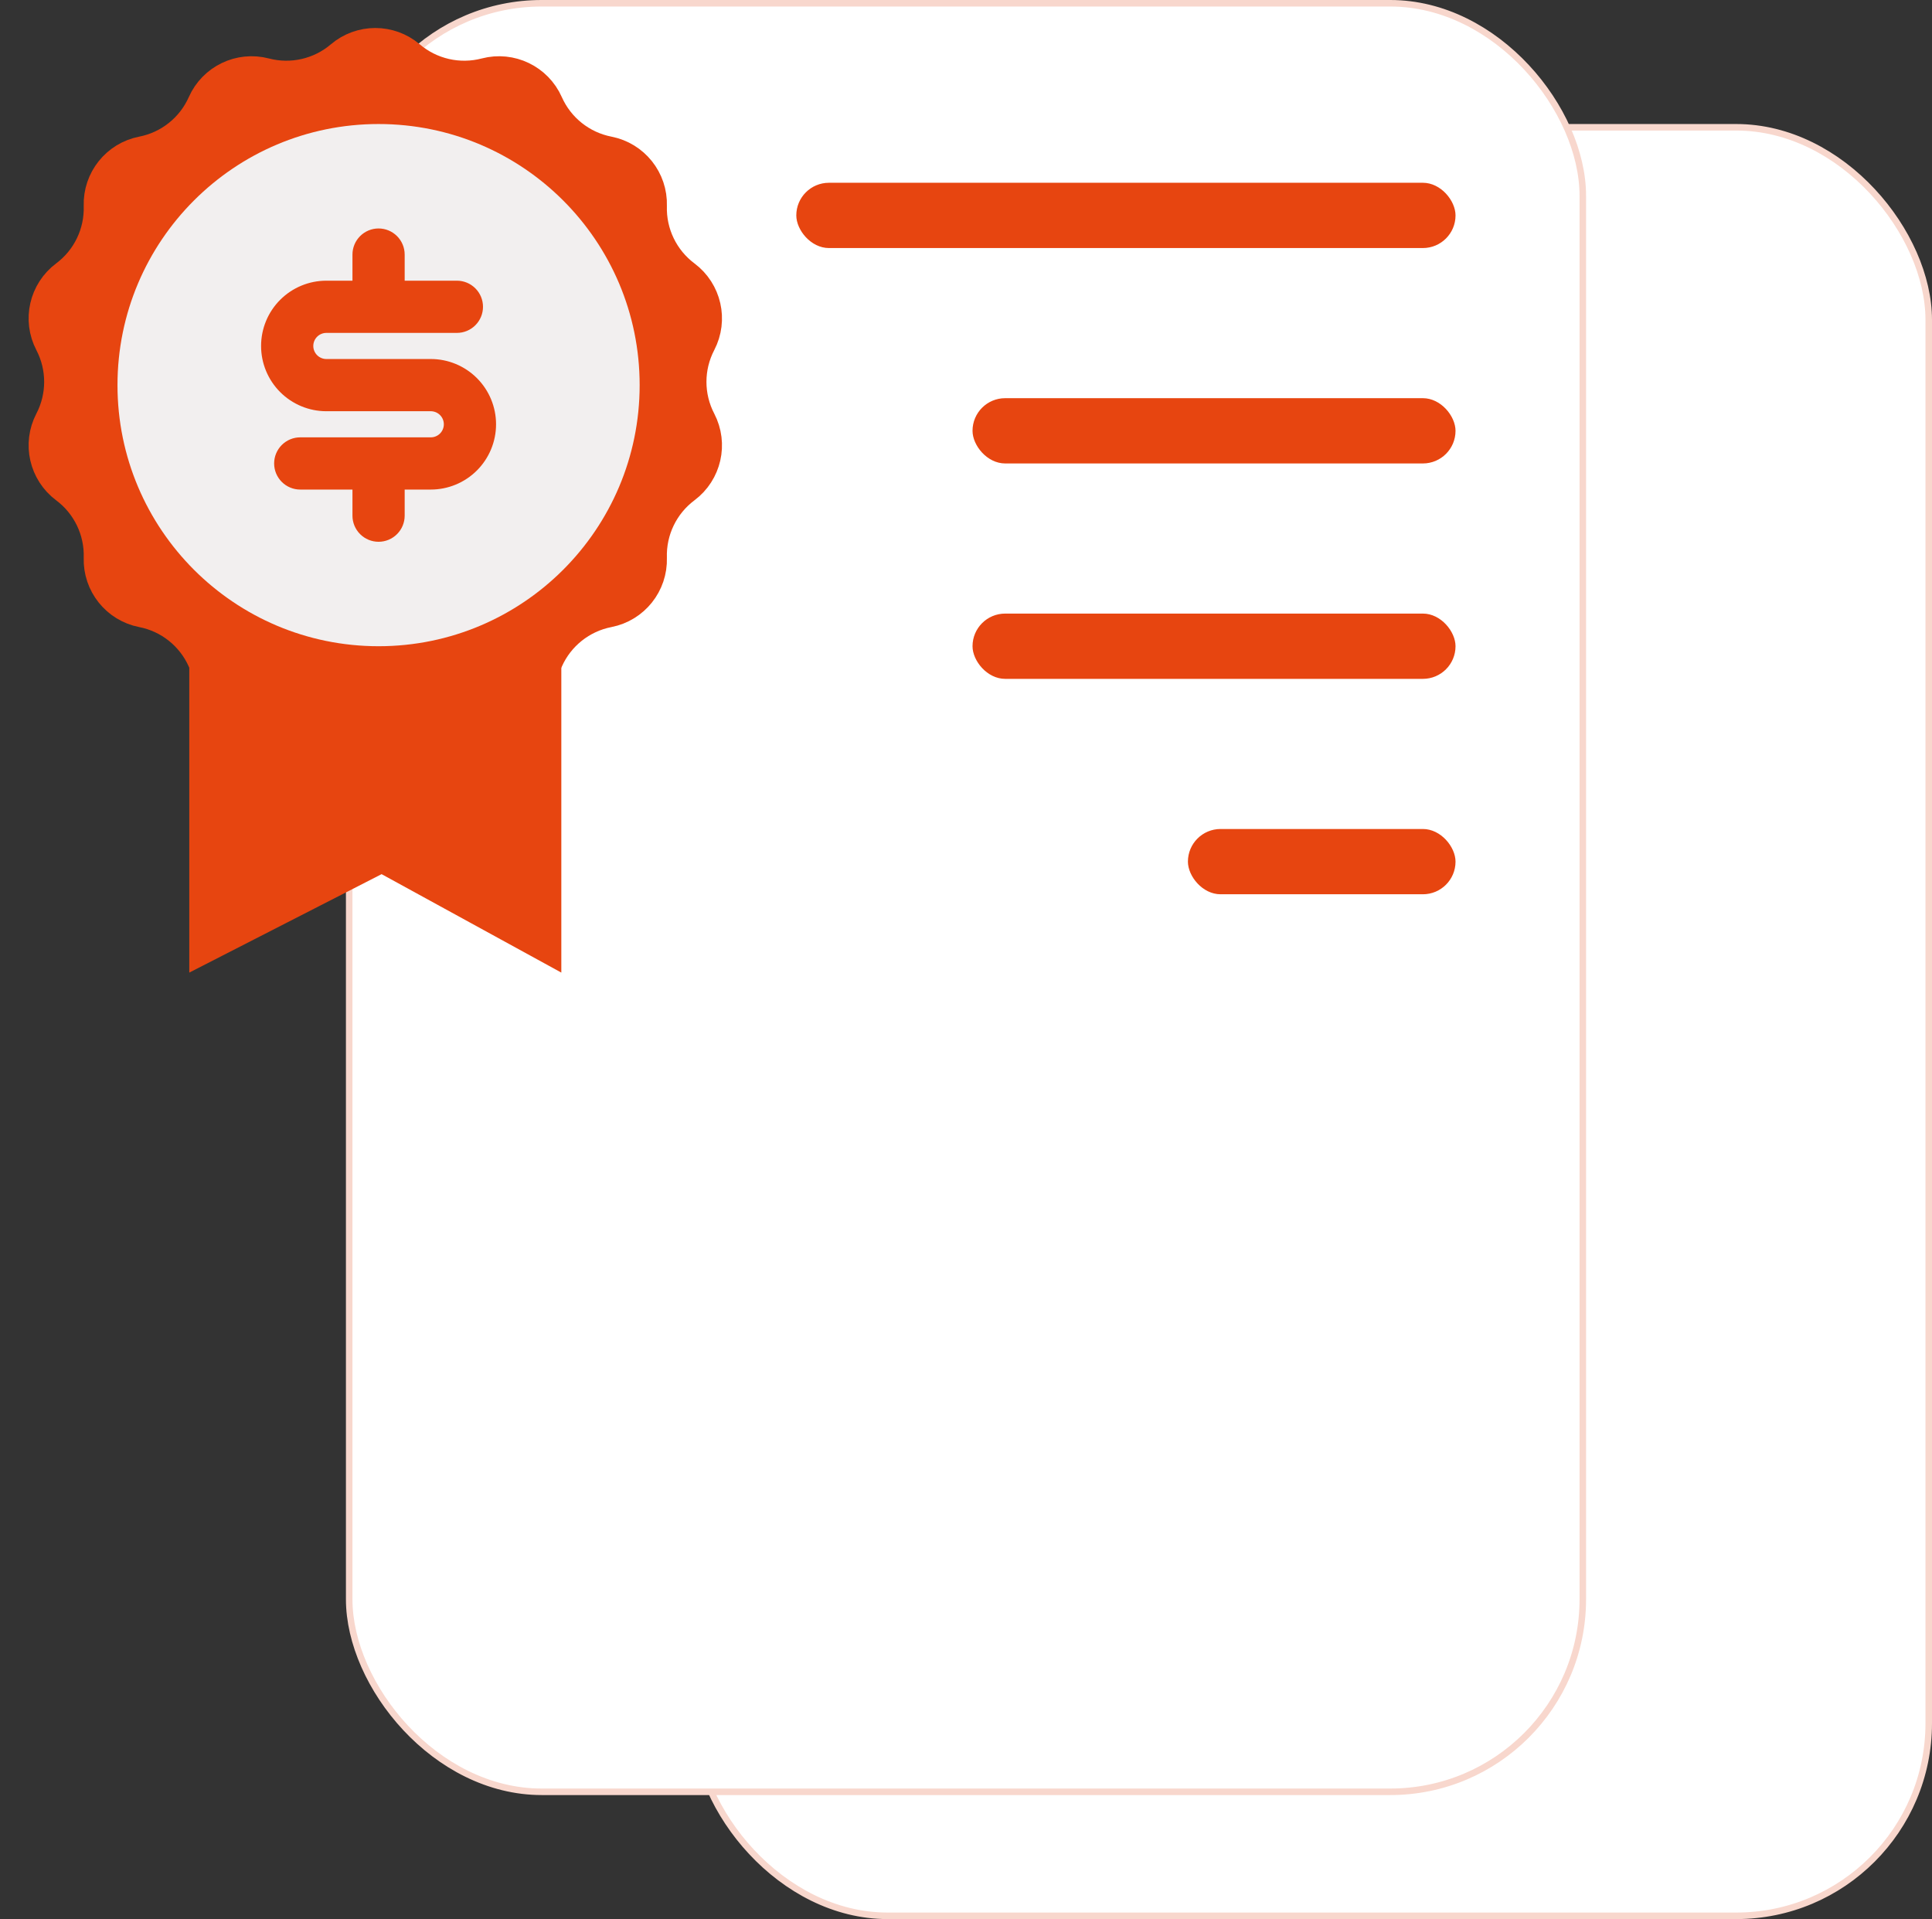
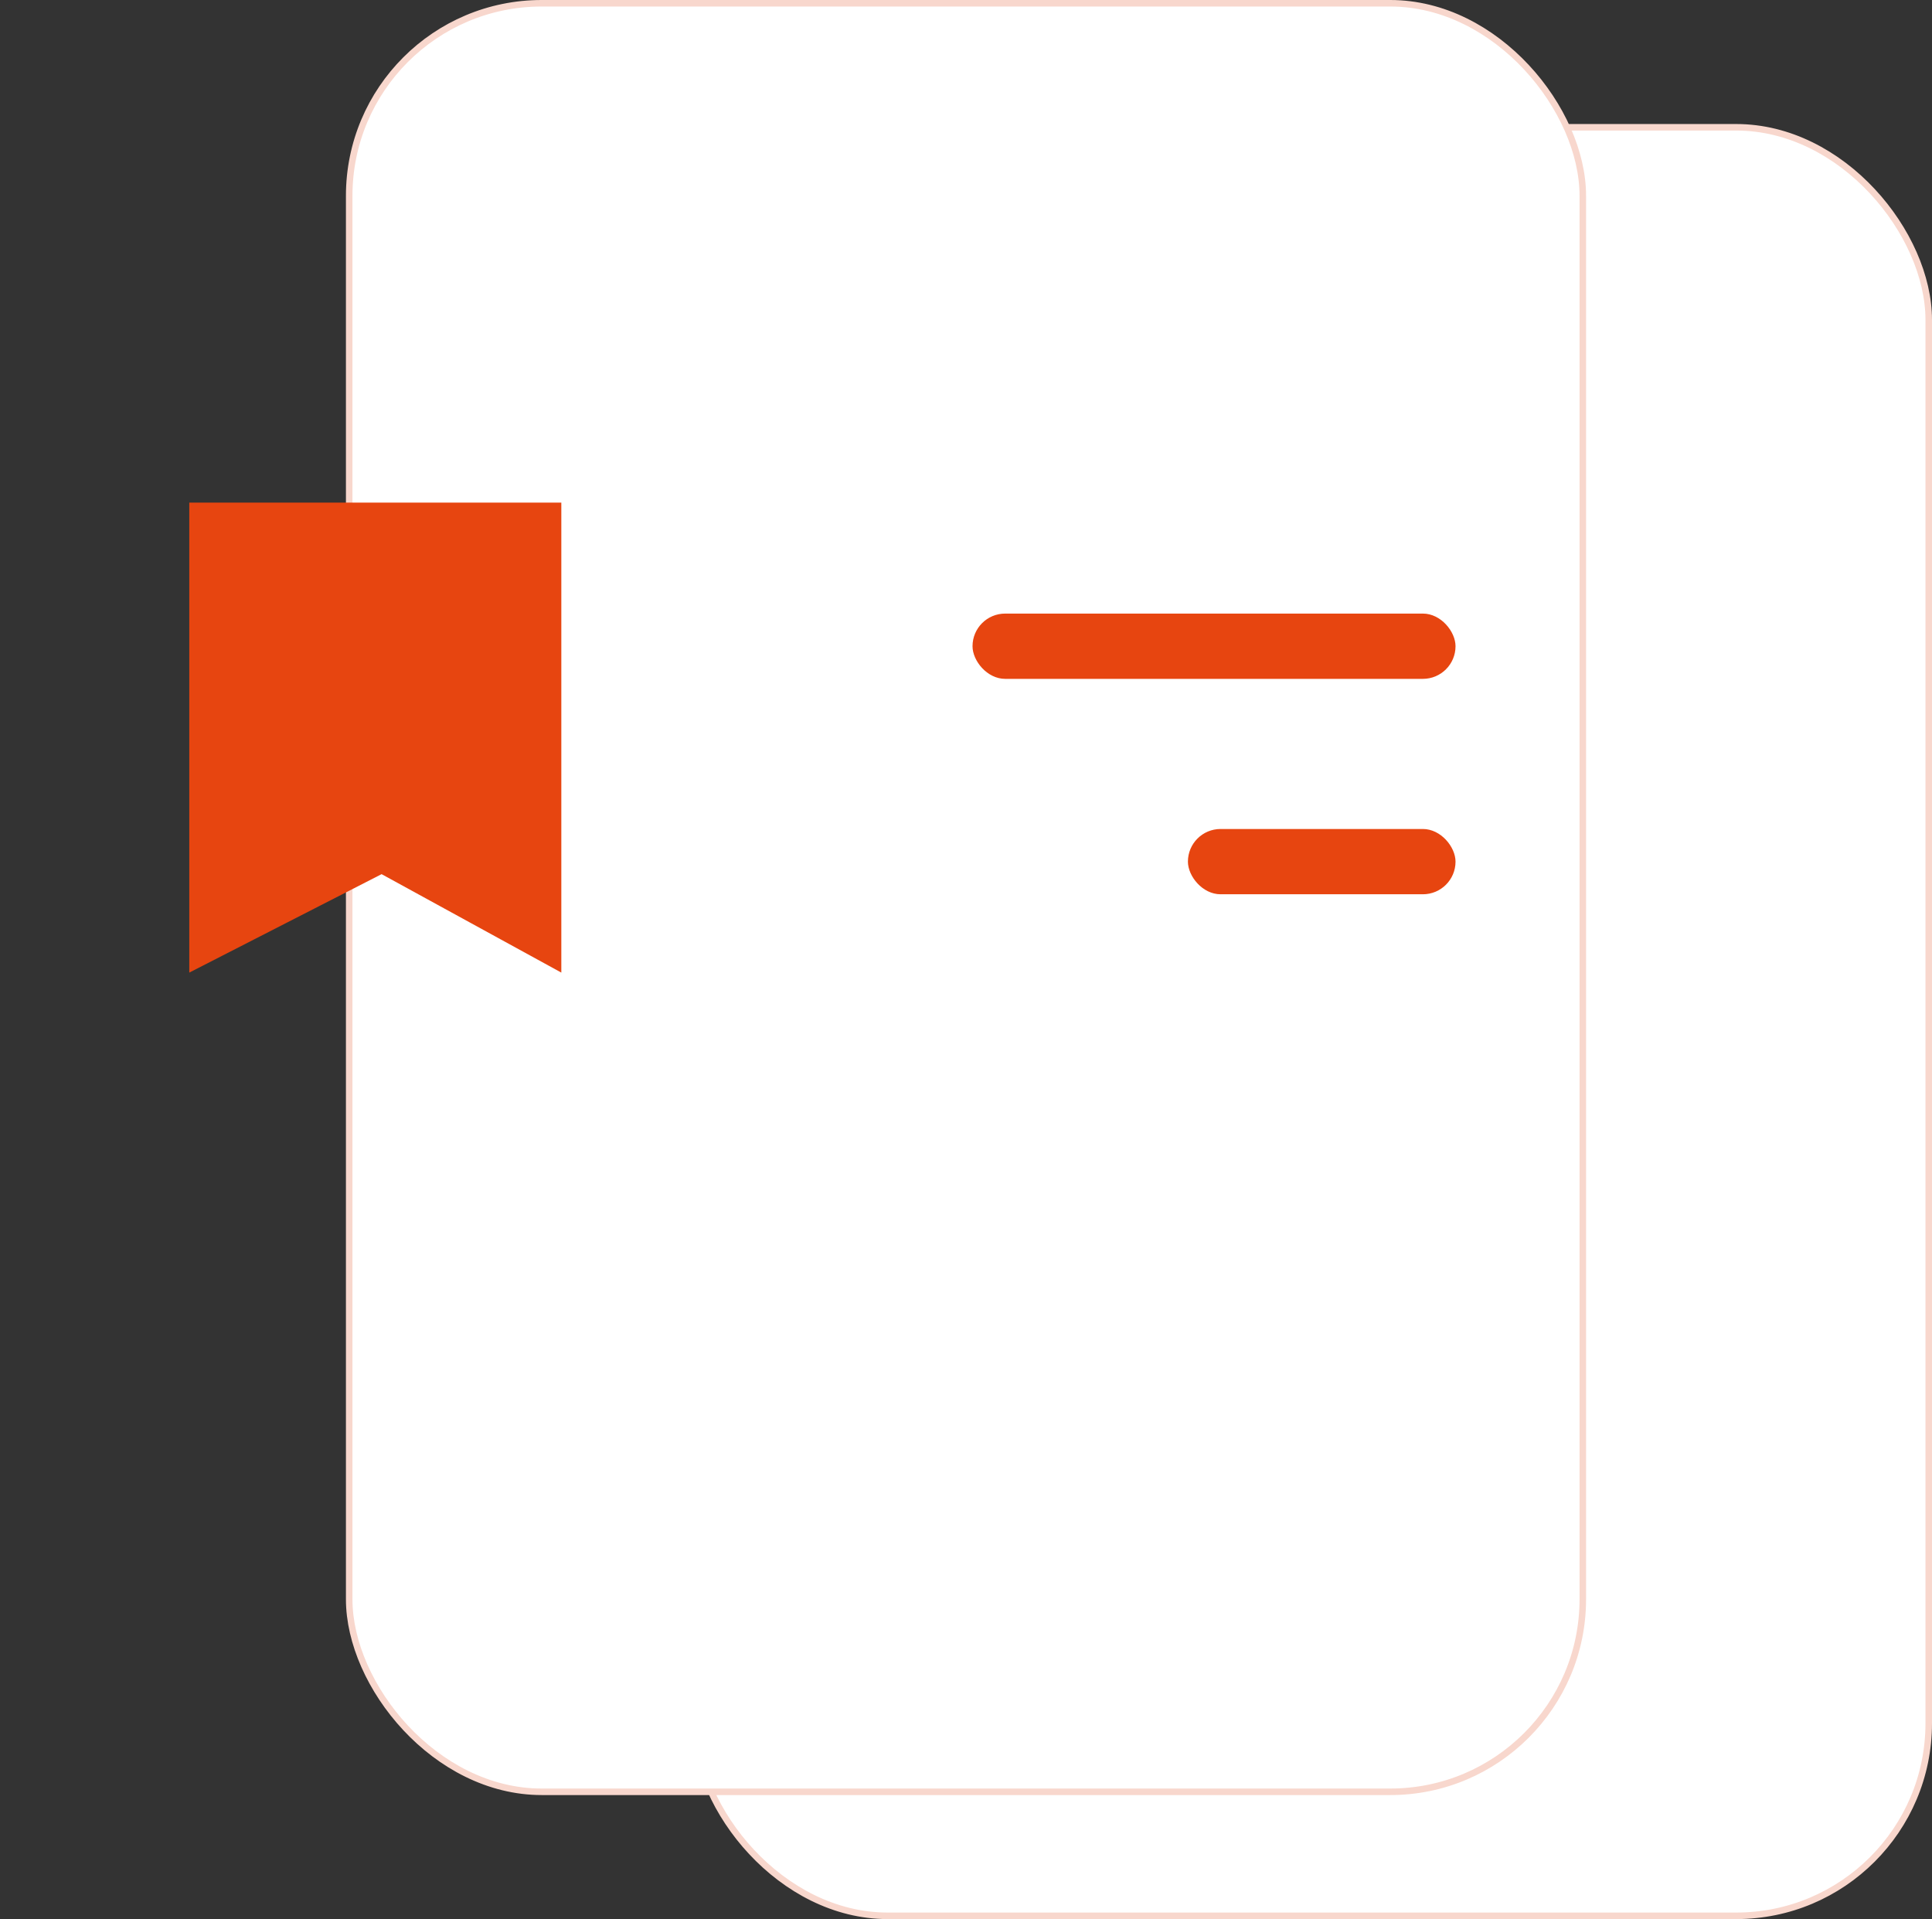
<svg xmlns="http://www.w3.org/2000/svg" width="296" height="294" viewBox="0 0 296 294" fill="none">
  <rect x="0" y="0" width="296" height="294" fill="#333333" stroke="none" />
  <rect x="106.5" y="19.5" width="189" height="274" rx="29.5" fill="white" stroke="#F8D7CD" />
  <rect x="53.5" y="0.5" width="189" height="274" rx="29.5" fill="white" stroke="#F8D7CD" />
-   <path d="M39.941 13.796C44.843 15.078 50.063 13.887 53.924 10.604C55.986 8.851 59.014 8.851 61.076 10.604C64.937 13.887 70.157 15.078 75.059 13.796C77.677 13.111 80.406 14.425 81.503 16.899C83.557 21.532 87.743 24.87 92.716 25.841C95.373 26.36 97.261 28.728 97.176 31.434C97.017 36.498 99.34 41.322 103.399 44.355C105.567 45.976 106.241 48.928 104.991 51.329C102.649 55.823 102.649 61.177 104.991 65.671C106.241 68.072 105.567 71.024 103.399 72.644C99.34 75.678 97.017 80.501 97.176 85.566C97.261 88.272 95.373 90.64 92.716 91.159C87.743 92.13 83.557 95.468 81.503 100.101C80.406 102.575 77.677 103.889 75.059 103.204C70.157 101.922 64.937 103.113 61.076 106.396C59.014 108.149 55.986 108.149 53.924 106.396C50.063 103.113 44.843 101.922 39.941 103.204C37.323 103.889 34.594 102.575 33.497 100.101C31.443 95.468 27.257 92.13 22.284 91.159C19.627 90.64 17.739 88.272 17.824 85.566C17.983 80.501 15.66 75.678 11.601 72.644C9.433 71.024 8.759 68.072 10.009 65.671C12.351 61.177 12.351 55.823 10.009 51.329C8.759 48.928 9.433 45.976 11.601 44.355C15.66 41.322 17.983 36.498 17.824 31.434C17.739 28.728 19.627 26.36 22.284 25.841C27.257 24.87 31.443 21.532 33.497 16.899C34.594 14.425 37.323 13.111 39.941 13.796Z" fill="#E74510" stroke="#E74510" stroke-width="10" />
  <path d="M57.099 131.248L32 144.094V80H83V143.936L59.907 131.288L58.514 130.524L57.099 131.248Z" fill="#E74510" stroke="#E74510" stroke-width="6" />
-   <rect x="122" y="28" width="101" height="10" rx="5" fill="#E74510" />
-   <rect x="149" y="61" width="74" height="10" rx="5" fill="#E74510" />
  <rect x="149" y="94" width="74" height="10" rx="5" fill="#E74510" />
  <rect x="182" y="127" width="41" height="10" rx="5" fill="#E74510" />
  <g clip-path="url(#clip0_5181_49)">
-     <path fill-rule="evenodd" clip-rule="evenodd" d="M18 59C18 36.908 35.908 19 58 19C80.092 19 98 36.908 98 59C98 81.092 80.092 99 58 99C35.908 99 18 81.092 18 59ZM62 39C62 37.939 61.579 36.922 60.828 36.172C60.078 35.421 59.061 35 58 35C56.939 35 55.922 35.421 55.172 36.172C54.421 36.922 54 37.939 54 39V43H50C47.348 43 44.804 44.054 42.929 45.929C41.054 47.804 40 50.348 40 53C40 55.652 41.054 58.196 42.929 60.071C44.804 61.946 47.348 63 50 63H66C66.53 63 67.039 63.211 67.414 63.586C67.789 63.961 68 64.47 68 65C68 65.53 67.789 66.039 67.414 66.414C67.039 66.789 66.53 67 66 67H46C44.939 67 43.922 67.421 43.172 68.172C42.421 68.922 42 69.939 42 71C42 72.061 42.421 73.078 43.172 73.828C43.922 74.579 44.939 75 46 75H54V79C54 80.061 54.421 81.078 55.172 81.828C55.922 82.579 56.939 83 58 83C59.061 83 60.078 82.579 60.828 81.828C61.579 81.078 62 80.061 62 79V75H66C68.652 75 71.196 73.946 73.071 72.071C74.946 70.196 76 67.652 76 65C76 62.348 74.946 59.804 73.071 57.929C71.196 56.054 68.652 55 66 55H50C49.47 55 48.961 54.789 48.586 54.414C48.211 54.039 48 53.53 48 53C48 52.47 48.211 51.961 48.586 51.586C48.961 51.211 49.47 51 50 51H70C71.061 51 72.078 50.579 72.828 49.828C73.579 49.078 74 48.061 74 47C74 45.939 73.579 44.922 72.828 44.172C72.078 43.421 71.061 43 70 43H62V39Z" fill="#F2EFEF" />
+     <path fill-rule="evenodd" clip-rule="evenodd" d="M18 59C18 36.908 35.908 19 58 19C80.092 19 98 36.908 98 59C98 81.092 80.092 99 58 99C35.908 99 18 81.092 18 59ZM62 39C62 37.939 61.579 36.922 60.828 36.172C60.078 35.421 59.061 35 58 35C56.939 35 55.922 35.421 55.172 36.172C54.421 36.922 54 37.939 54 39V43H50C47.348 43 44.804 44.054 42.929 45.929C41.054 47.804 40 50.348 40 53C44.804 61.946 47.348 63 50 63H66C66.53 63 67.039 63.211 67.414 63.586C67.789 63.961 68 64.47 68 65C68 65.53 67.789 66.039 67.414 66.414C67.039 66.789 66.53 67 66 67H46C44.939 67 43.922 67.421 43.172 68.172C42.421 68.922 42 69.939 42 71C42 72.061 42.421 73.078 43.172 73.828C43.922 74.579 44.939 75 46 75H54V79C54 80.061 54.421 81.078 55.172 81.828C55.922 82.579 56.939 83 58 83C59.061 83 60.078 82.579 60.828 81.828C61.579 81.078 62 80.061 62 79V75H66C68.652 75 71.196 73.946 73.071 72.071C74.946 70.196 76 67.652 76 65C76 62.348 74.946 59.804 73.071 57.929C71.196 56.054 68.652 55 66 55H50C49.47 55 48.961 54.789 48.586 54.414C48.211 54.039 48 53.53 48 53C48 52.47 48.211 51.961 48.586 51.586C48.961 51.211 49.47 51 50 51H70C71.061 51 72.078 50.579 72.828 49.828C73.579 49.078 74 48.061 74 47C74 45.939 73.579 44.922 72.828 44.172C72.078 43.421 71.061 43 70 43H62V39Z" fill="#F2EFEF" />
  </g>
  <defs>
    <clipPath id="clip0_5181_49">
-       <rect width="96" height="96" fill="white" transform="translate(10 11)" />
-     </clipPath>
+       </clipPath>
  </defs>
</svg>